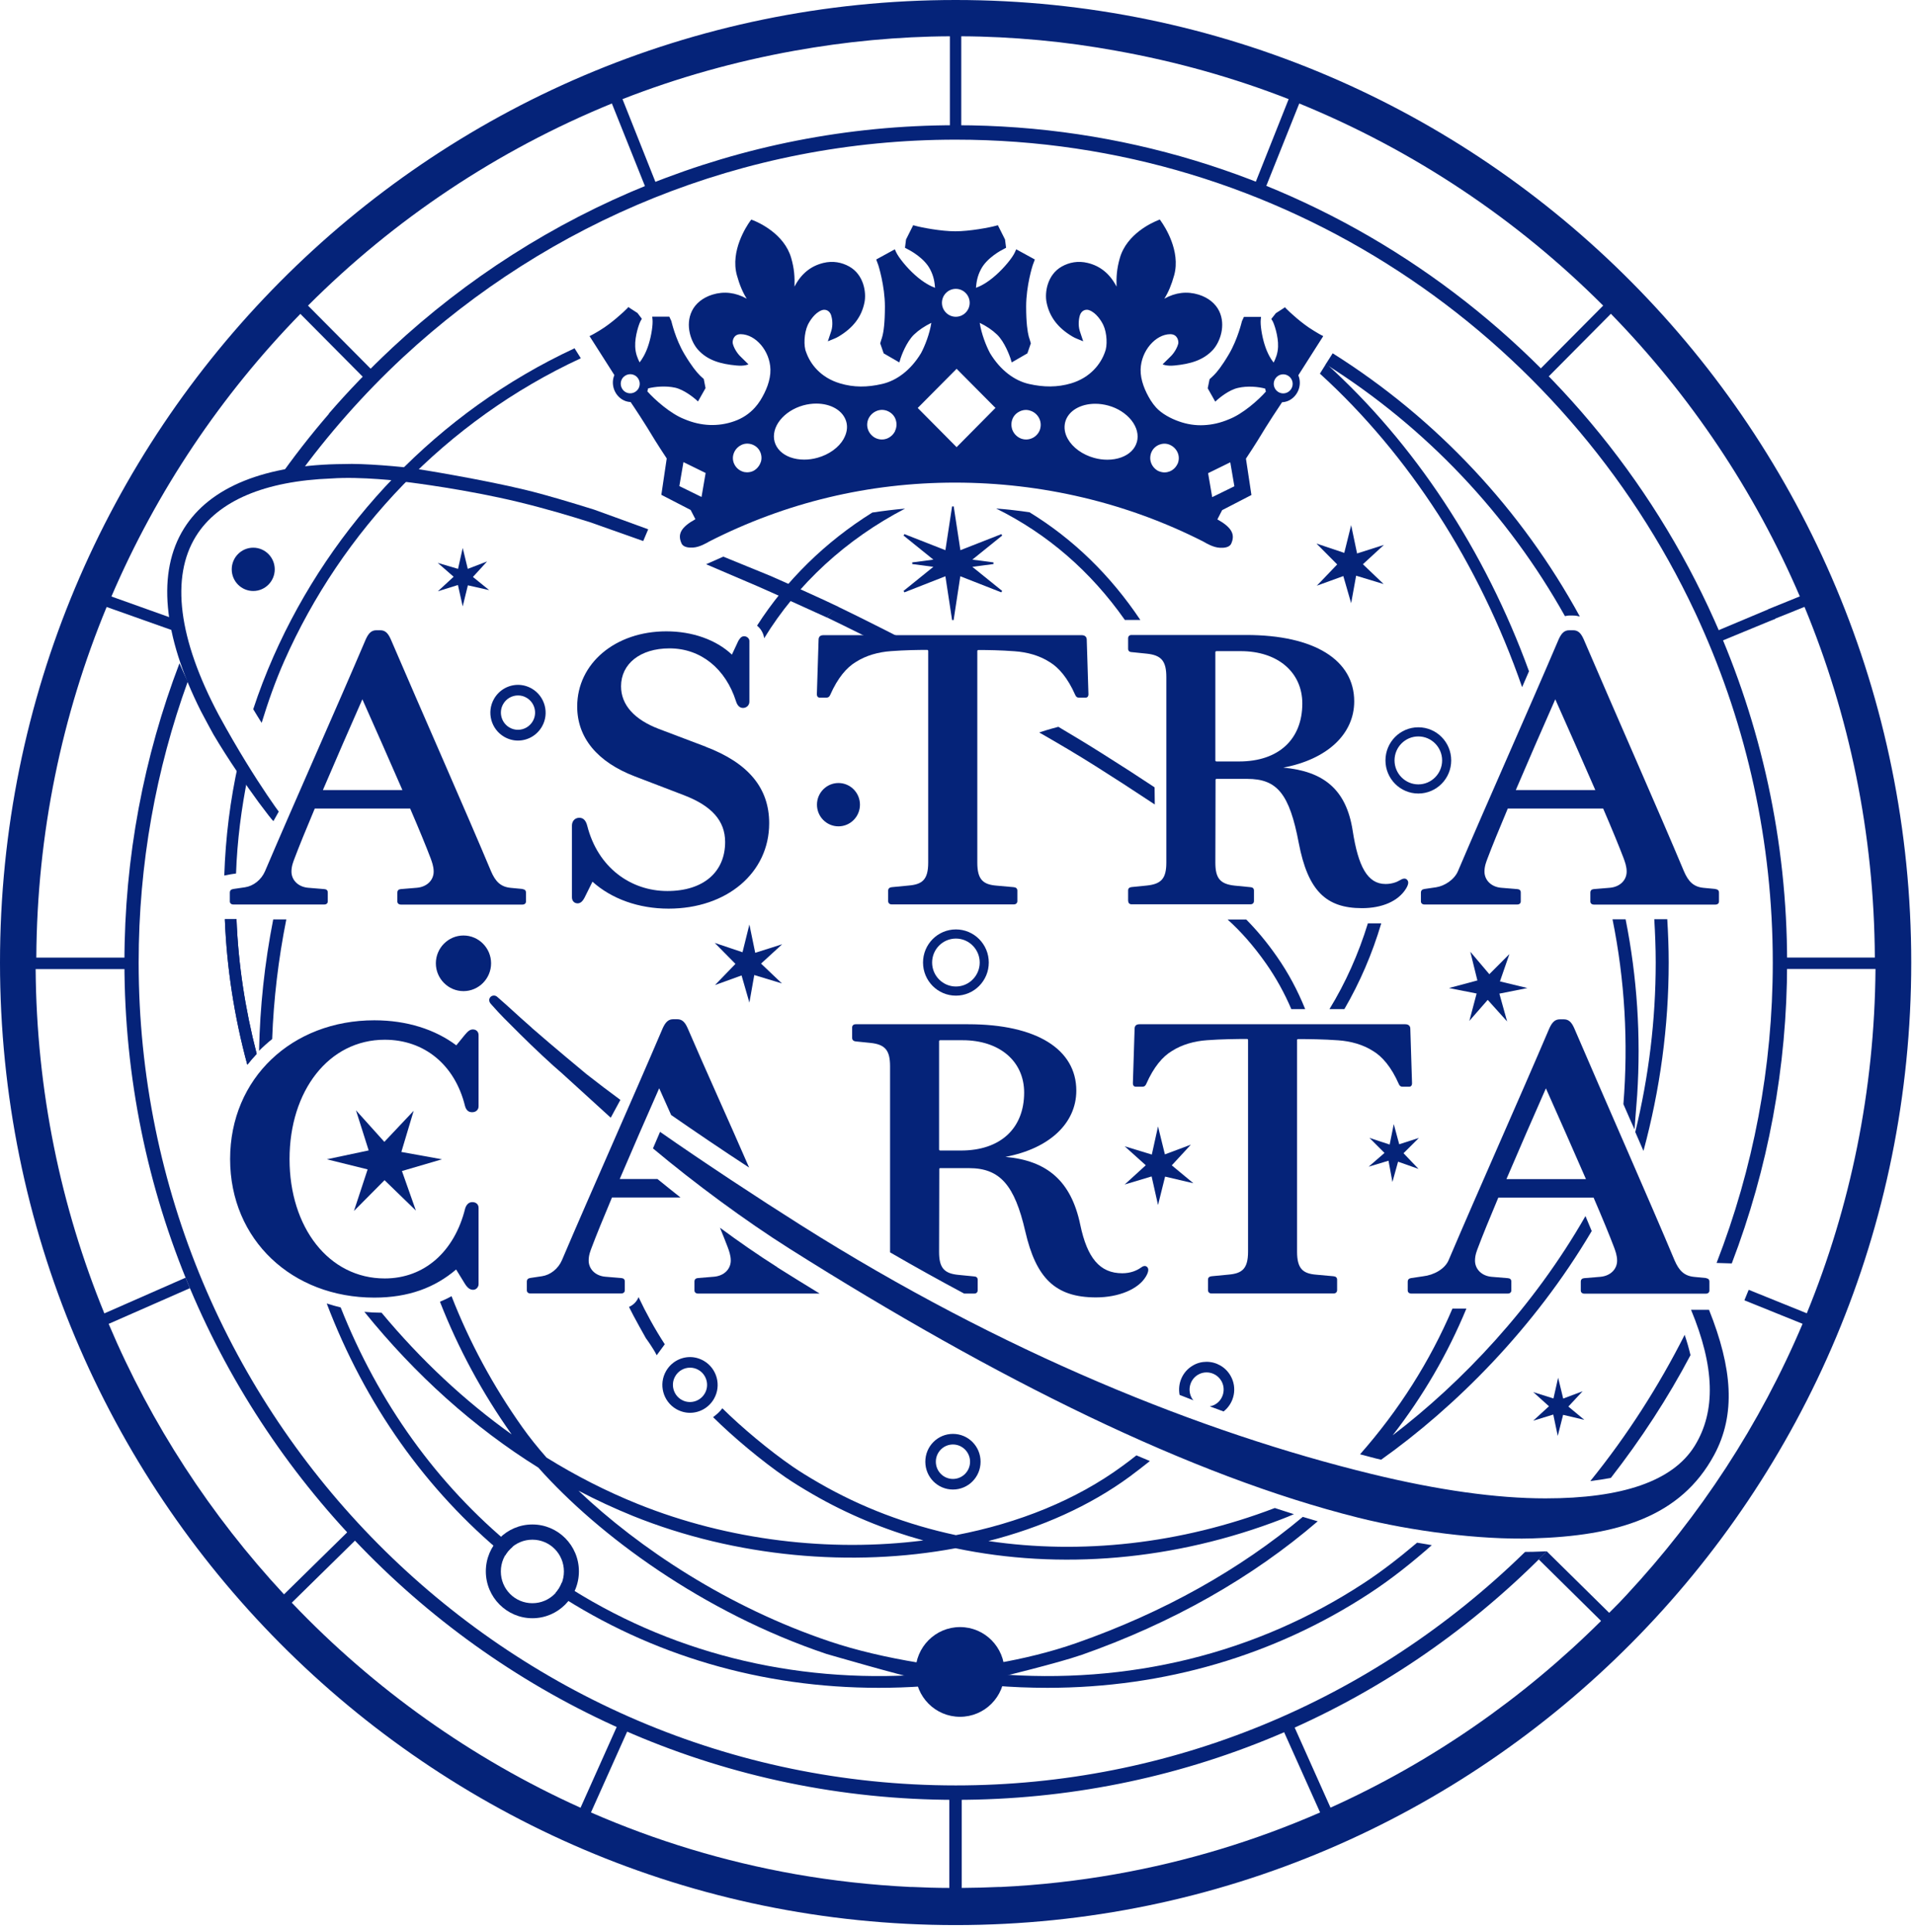
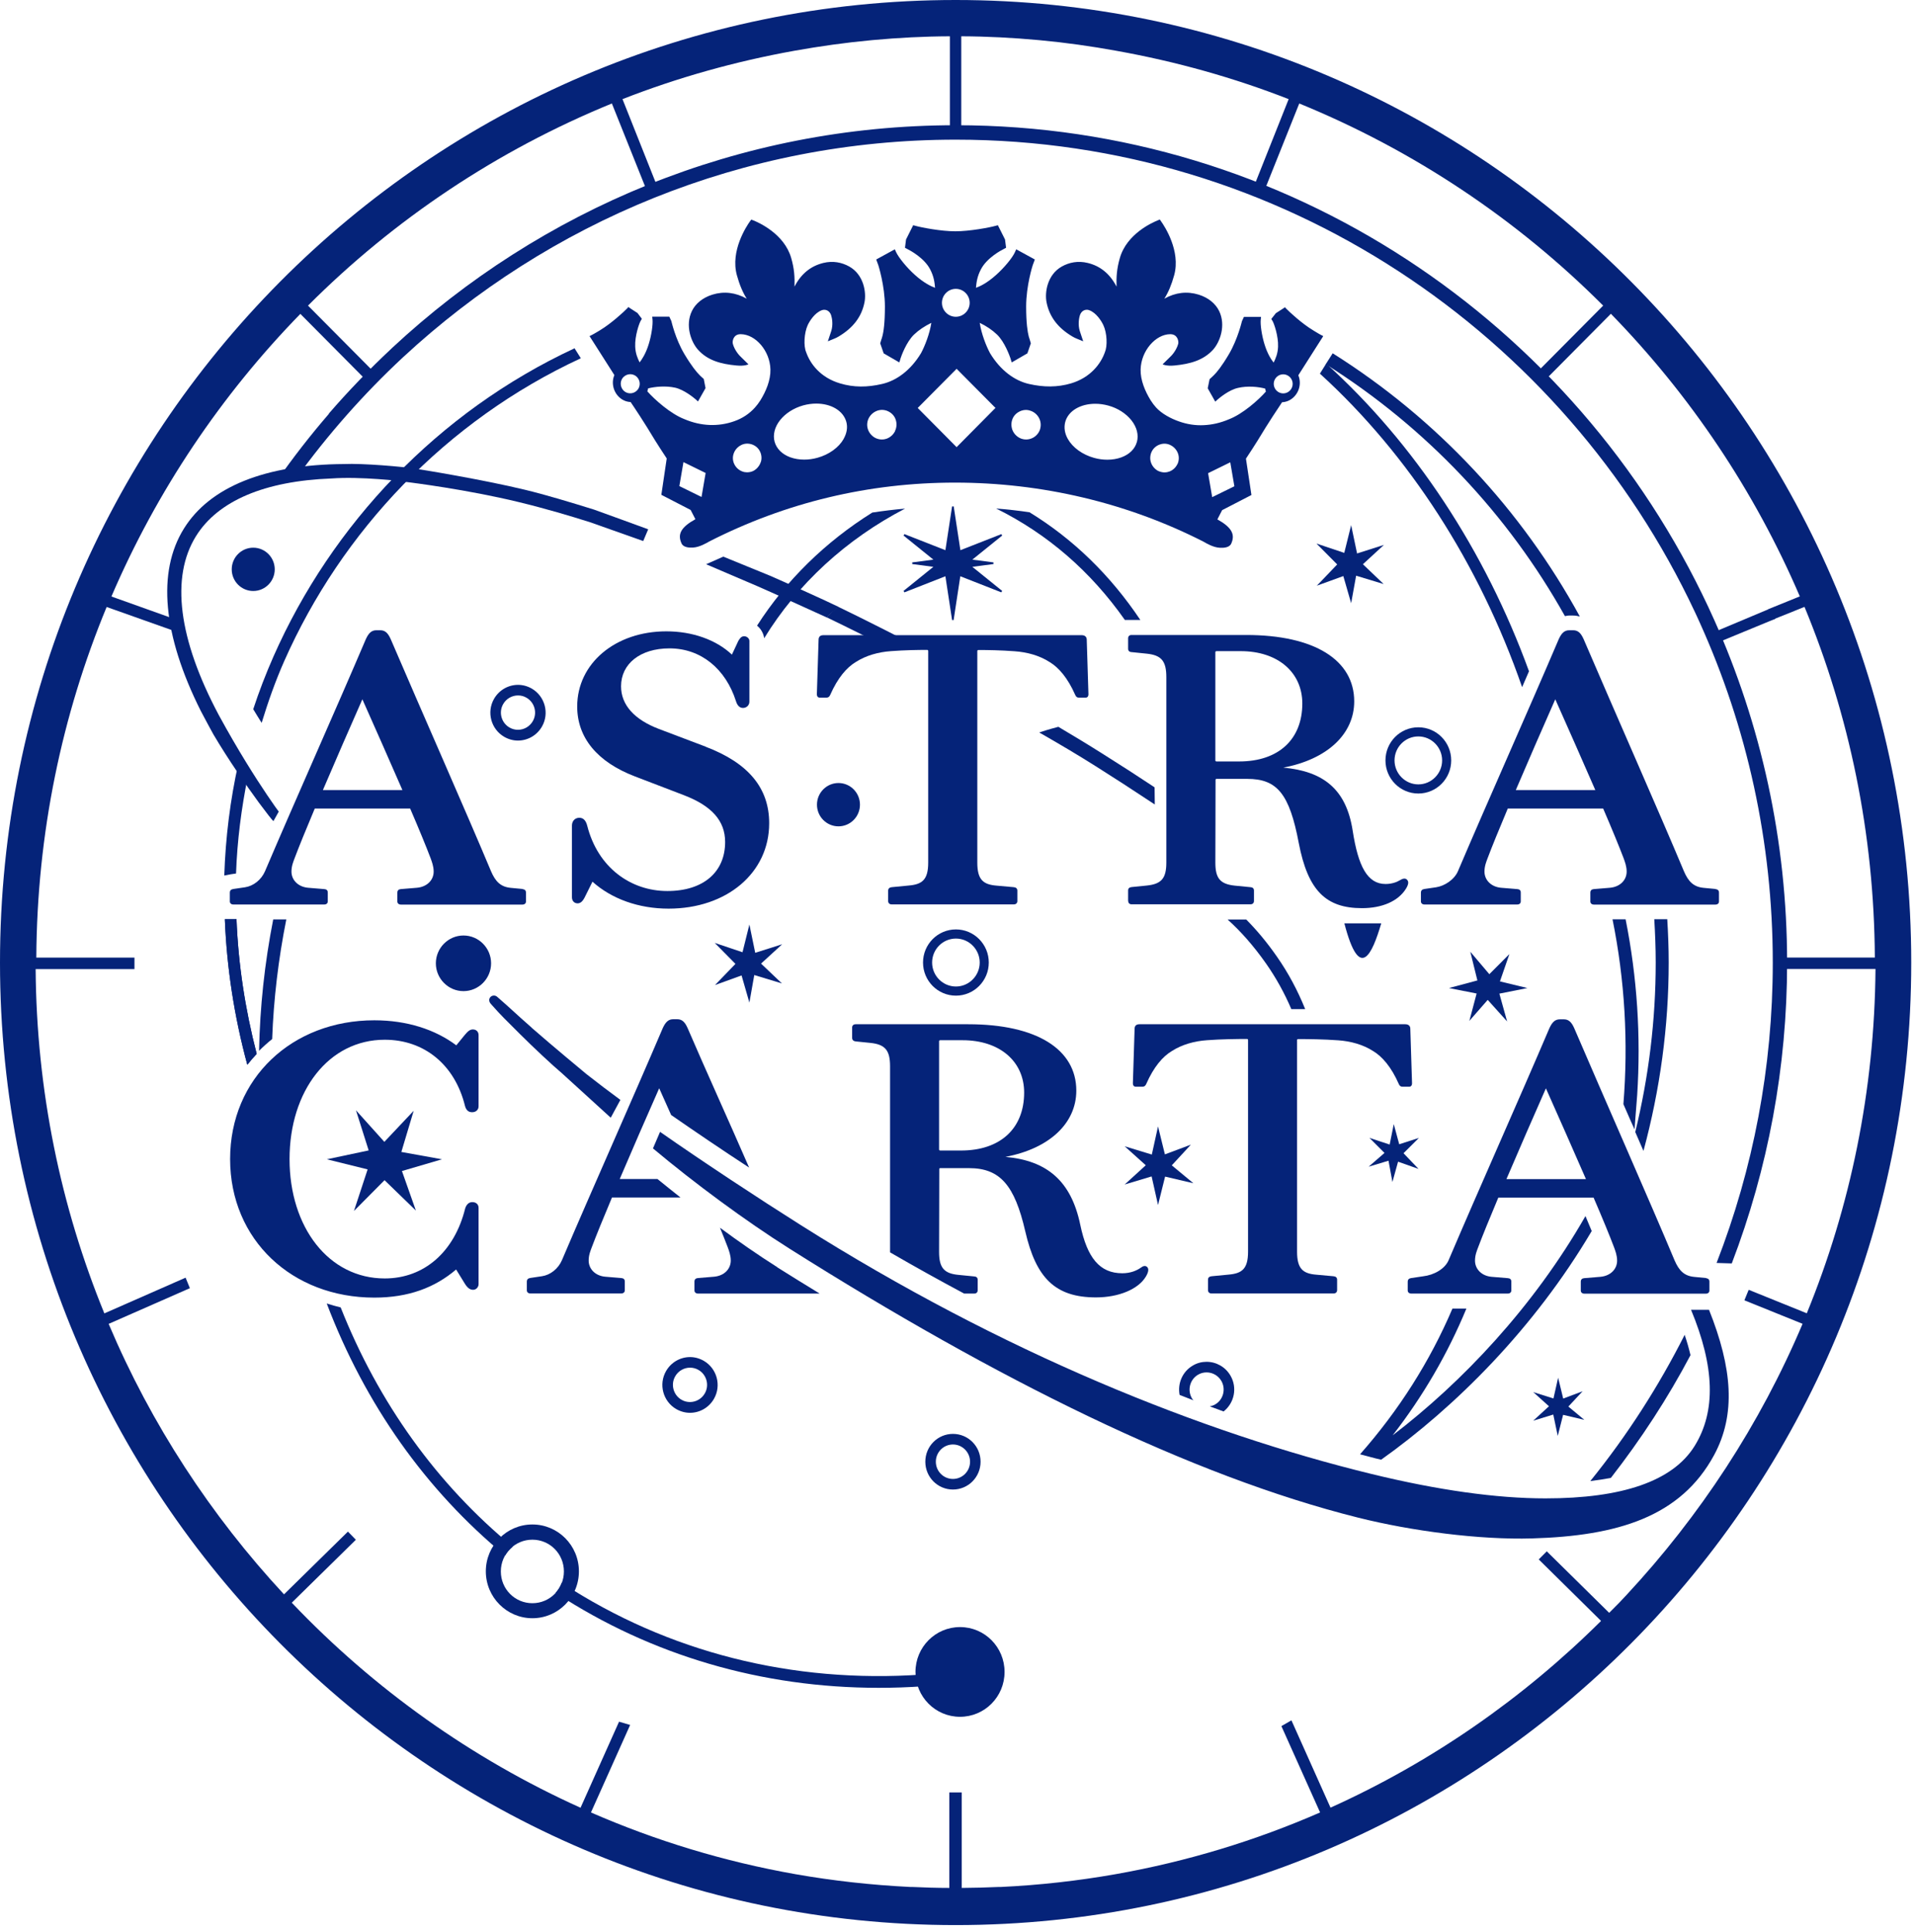
<svg xmlns="http://www.w3.org/2000/svg" width="111" height="112" viewBox="0 0 111 112" fill="none">
  <g clip-path="url(#clip0_641_4476)">
    <path d="M77.549 32.727L76.347 31.516L77.959 32.057L78.358 30.45L78.702 32.091L80.259 31.594L79.04 32.716L80.243 33.865L78.647 33.38L78.358 34.976L77.904 33.402L76.369 33.96L77.549 32.727Z" fill="#052379" />
    <path d="M42.651 55.888L41.449 54.671L43.061 55.213L43.46 53.605L43.798 55.246L45.361 54.75L44.136 55.871L45.345 57.021L43.743 56.535L43.46 58.132L43.006 56.558L41.465 57.116L42.651 55.888Z" fill="#052379" />
    <path d="M85.679 56.848L85.269 55.185L86.372 56.485L87.536 55.319L86.987 56.904L88.578 57.289L86.954 57.613L87.403 59.225L86.278 57.975L85.214 59.192L85.635 57.607L84.033 57.289L85.679 56.848Z" fill="#052379" />
-     <path d="M82.177 89.452C81.185 90.29 80.165 91.093 79.068 91.808C72.827 95.887 65.44 97.701 57.698 97.054L57.642 97.735C58.684 97.824 59.721 97.863 60.751 97.863C67.507 97.863 73.914 95.993 79.439 92.377C80.719 91.54 81.9 90.591 83.036 89.592C82.753 89.547 82.465 89.497 82.177 89.447V89.452Z" fill="#052379" />
-     <path d="M53.048 97.282C53.048 97.282 53.248 97.16 53.248 96.942C53.248 96.758 53.27 96.585 53.308 96.412C51.397 96.099 49.629 95.681 48.149 95.184C42.208 93.192 37.065 89.77 33.546 86.433C34.577 86.974 35.63 87.46 36.699 87.895C42.673 90.301 49.423 90.887 55.414 89.77C61.461 91.037 68.111 90.49 74.357 88.074C74.579 87.99 74.806 87.895 75.039 87.795C74.673 87.678 74.302 87.555 73.93 87.438C68.466 89.525 62.691 90.15 57.321 89.352C60.391 88.57 63.206 87.315 65.529 85.607C65.922 85.317 66.304 85.015 66.687 84.714C66.426 84.602 66.166 84.496 65.905 84.385C65.639 84.597 65.368 84.803 65.091 85.004C62.414 86.969 59.078 88.314 55.437 89.011C52.616 88.409 49.939 87.398 47.5 85.987C46.88 85.629 46.392 85.328 45.971 85.038C44.635 84.123 43 82.755 41.892 81.656C41.742 81.857 41.554 82.024 41.354 82.169C42.502 83.308 44.175 84.709 45.555 85.657C45.998 85.959 46.497 86.271 47.135 86.639C49.13 87.795 51.286 88.688 53.547 89.318C48.149 90.005 42.263 89.329 36.987 87.203C35.169 86.472 33.396 85.568 31.695 84.513C31.163 83.91 30.692 83.319 30.293 82.755C28.597 80.367 27.222 77.81 26.186 75.154C25.97 75.277 25.742 75.383 25.515 75.478C26.568 78.173 27.959 80.752 29.672 83.168C26.934 81.215 24.401 78.843 22.129 76.114C21.791 76.114 21.459 76.097 21.132 76.064C24.08 79.713 27.488 82.772 31.218 85.094C34.721 89.028 40.761 93.487 47.927 95.898C47.927 95.898 52.621 97.26 53.059 97.288L53.048 97.282ZM62.663 95.977C68.011 94.101 72.639 91.462 76.419 88.208C76.13 88.124 75.842 88.04 75.554 87.951C71.913 90.998 67.501 93.487 62.419 95.268C60.895 95.803 59.272 96.183 57.864 96.429C57.897 96.596 57.864 97.277 57.864 97.277C57.864 97.277 61.416 96.412 62.669 95.971L62.663 95.977Z" fill="#052379" />
    <path d="M49.606 60.381L50.482 60.47C51.336 60.559 51.618 60.9 51.618 61.826V72.581C51.618 72.581 51.618 72.603 51.618 72.614C53.053 73.446 54.483 74.239 55.913 75.003H56.506C56.628 75.003 56.7 74.925 56.7 74.808V74.205C56.7 74.082 56.623 74.015 56.495 74.01L55.586 73.92C54.744 73.842 54.461 73.502 54.461 72.587C54.461 71.219 54.472 70.03 54.472 67.776C54.472 67.753 54.494 67.731 54.528 67.731H56.201C58.002 67.731 58.845 68.73 59.46 71.398C60.081 74.093 61.189 75.226 63.561 75.226C64.875 75.226 66.011 74.752 66.448 74.026C66.615 73.753 66.637 73.552 66.515 73.452C66.415 73.373 66.299 73.396 66.155 73.507C65.916 73.675 65.556 73.826 65.085 73.826C63.783 73.826 63.051 72.944 62.647 71.007C62.12 68.484 60.735 67.296 58.307 67.078C60.873 66.593 62.419 65.119 62.419 63.238C62.419 60.839 60.114 59.388 56.157 59.388H49.623C49.49 59.388 49.418 59.466 49.418 59.583V60.174C49.418 60.297 49.496 60.37 49.623 60.381H49.606ZM54.461 60.37C54.461 60.336 54.494 60.314 54.528 60.314H55.819C57.986 60.314 59.394 61.547 59.394 63.35C59.394 65.421 58.025 66.71 55.73 66.71H54.528C54.494 66.71 54.461 66.687 54.461 66.654V60.37Z" fill="#052379" />
-     <path d="M38.55 77.939C37.979 77.062 37.475 76.147 37.032 75.21C36.932 75.466 36.732 75.667 36.477 75.779C36.777 76.393 37.458 77.593 37.458 77.593C37.458 77.593 37.868 78.145 38.085 78.58L38.556 77.939H38.55Z" fill="#052379" />
    <path d="M55.265 83.754C55.808 83.754 56.257 84.201 56.257 84.753C56.257 85.306 55.813 85.752 55.265 85.752C54.716 85.752 54.273 85.306 54.273 84.753C54.273 84.201 54.716 83.754 55.265 83.754ZM55.265 83.14C54.378 83.14 53.663 83.86 53.663 84.753C53.663 85.646 54.378 86.366 55.265 86.366C56.152 86.366 56.867 85.646 56.867 84.753C56.867 83.86 56.152 83.14 55.265 83.14Z" fill="#052379" />
    <path d="M40.019 79.3C40.191 79.3 40.362 79.345 40.512 79.434C40.983 79.708 41.149 80.322 40.872 80.796C40.695 81.103 40.368 81.293 40.013 81.293C39.841 81.293 39.67 81.248 39.52 81.159C39.049 80.885 38.883 80.272 39.16 79.797C39.337 79.49 39.664 79.3 40.019 79.3ZM40.019 78.686C39.465 78.686 38.927 78.977 38.628 79.496C38.184 80.266 38.45 81.254 39.215 81.7C39.47 81.845 39.742 81.918 40.013 81.918C40.567 81.918 41.105 81.628 41.404 81.109C41.848 80.338 41.582 79.351 40.817 78.904C40.562 78.759 40.29 78.686 40.019 78.686Z" fill="#052379" />
    <path d="M69.209 81.187C69.175 81.148 69.142 81.114 69.12 81.07C68.848 80.595 69.009 79.981 69.48 79.708C69.63 79.618 69.802 79.574 69.973 79.574C70.328 79.574 70.655 79.764 70.832 80.071C71.104 80.545 70.943 81.159 70.472 81.432C70.378 81.488 70.267 81.522 70.162 81.544C70.428 81.644 70.694 81.739 70.96 81.84C71.58 81.354 71.769 80.472 71.364 79.769C71.065 79.25 70.528 78.96 69.973 78.96C69.702 78.96 69.425 79.027 69.175 79.178C68.571 79.529 68.283 80.221 68.41 80.88C68.676 80.986 68.948 81.092 69.209 81.192V81.187Z" fill="#052379" />
    <path d="M81.395 66.866L82.266 67.776L81.079 67.357L80.752 68.535L80.525 67.301L79.373 67.647L80.293 66.849L79.422 65.978L80.592 66.364L80.83 65.18L81.146 66.347L82.288 65.978L81.395 66.866Z" fill="#052379" />
-     <path d="M27.134 33.938L26.834 35.16L26.557 33.921L25.393 34.284L26.308 33.441L25.388 32.638L26.563 32.984L26.834 31.773L27.128 32.984L28.248 32.554L27.427 33.453L28.369 34.217L27.134 33.938Z" fill="#052379" />
    <path d="M90.65 82.035L90.34 83.257L90.08 82.018L88.916 82.376L89.83 81.538L88.921 80.718L90.091 81.086L90.362 79.881L90.656 81.092L91.781 80.668L90.955 81.555L91.881 82.325L90.65 82.035Z" fill="#052379" />
    <path d="M48.626 47.913C49.314 47.913 49.872 47.351 49.872 46.657C49.872 45.964 49.314 45.401 48.626 45.401C47.937 45.401 47.379 45.964 47.379 46.657C47.379 47.351 47.937 47.913 48.626 47.913Z" fill="#052379" />
    <path d="M14.686 34.267C15.375 34.267 15.933 33.705 15.933 33.012C15.933 32.318 15.375 31.756 14.686 31.756C13.998 31.756 13.439 32.318 13.439 33.012C13.439 33.705 13.998 34.267 14.686 34.267Z" fill="#052379" />
    <path d="M82.254 42.7C81.49 42.7 80.874 43.325 80.874 44.09C80.874 44.854 81.495 45.48 82.254 45.48C83.014 45.48 83.634 44.854 83.634 44.09C83.634 43.325 83.014 42.7 82.254 42.7ZM82.254 46.01C81.201 46.01 80.348 45.15 80.348 44.09C80.348 43.029 81.201 42.17 82.254 42.17C83.307 42.17 84.161 43.029 84.161 44.09C84.161 45.15 83.307 46.01 82.254 46.01Z" fill="#052379" />
    <path d="M67.568 68.222L67.158 69.869L66.787 68.211L65.224 68.68L66.448 67.564L65.224 66.464L66.798 66.944L67.158 65.314L67.557 66.933L69.064 66.369L67.956 67.569L69.209 68.607L67.568 68.222Z" fill="#052379" />
    <path d="M76.746 19.489C76.574 19.411 76.374 19.288 76.219 19.193L76.147 19.148C75.504 18.763 74.773 18.082 74.595 17.898L74.518 17.814L74.424 17.881C74.424 17.881 74.207 18.021 73.991 18.16L73.731 18.49V18.501L73.797 18.607C73.88 18.735 74.146 19.489 74.119 20.108C74.102 20.51 73.98 20.784 73.864 21.024C73.736 20.867 73.509 20.532 73.337 19.974C73.177 19.461 73.082 18.825 73.116 18.523L73.132 18.373H73.11H72.14L72.024 18.624C72.024 18.624 71.785 19.662 71.265 20.544C70.849 21.247 70.566 21.587 70.406 21.744C70.361 21.788 70.317 21.827 70.273 21.872C70.228 21.911 70.189 21.95 70.145 21.989V22C70.145 22 70.04 22.508 70.04 22.514L70.478 23.29L70.494 23.273L70.605 23.172C70.716 23.077 71.265 22.609 71.797 22.491C72.351 22.363 72.972 22.424 73.371 22.53C73.382 22.597 73.398 22.653 73.415 22.703C72.988 23.189 72.068 24.009 71.259 24.316C70.788 24.517 70.3 24.629 69.824 24.651C69.336 24.679 68.837 24.601 68.372 24.434C67.906 24.272 67.368 23.987 67.042 23.624C66.931 23.502 66.831 23.368 66.731 23.211C66.41 22.692 66.133 22.045 66.149 21.42C66.177 20.343 67.014 19.383 67.867 19.377C68.3 19.377 68.355 19.785 68.333 19.913C68.288 20.119 68.117 20.46 67.856 20.7L67.424 21.124C67.424 21.124 67.629 21.241 68.128 21.191C69.02 21.102 69.785 20.895 70.35 20.276C70.755 19.824 71.104 18.869 70.705 18.038C70.489 17.591 70.067 17.256 69.513 17.083C68.843 16.877 68.172 16.955 67.524 17.318C67.757 16.95 67.945 16.503 68.095 15.956C68.483 14.55 67.535 13.115 67.341 12.842L67.263 12.73H67.252L67.136 12.78C66.842 12.898 65.351 13.551 64.947 14.951C64.764 15.576 64.736 16.062 64.753 16.62C64.376 15.889 63.822 15.426 63.085 15.247C62.519 15.108 62.004 15.214 61.577 15.454C60.74 15.923 60.574 16.95 60.696 17.541C60.862 18.367 61.35 19.014 62.192 19.511C62.276 19.561 62.353 19.6 62.425 19.628L62.819 19.79L62.619 19.187C62.514 18.847 62.564 18.473 62.63 18.272C62.675 18.144 62.752 18.049 62.857 17.999C62.952 17.954 63.068 17.943 63.173 17.988C63.578 18.138 63.877 18.613 63.988 18.853C64.204 19.316 64.232 20.064 64.077 20.421C63.844 21.085 63.251 21.889 62.115 22.229C61.317 22.463 60.53 22.458 59.671 22.263C58.839 22.073 58.019 21.476 57.415 20.477C57.193 20.064 56.916 19.36 56.817 18.719C57.21 18.908 57.548 19.137 57.82 19.399C58.274 19.835 58.557 20.65 58.612 20.806C58.612 20.806 58.612 20.811 58.612 20.817L58.673 21.012L58.695 21.001C58.695 21.001 59.577 20.493 59.582 20.488C59.582 20.488 59.782 19.913 59.782 19.907C59.765 19.84 59.743 19.773 59.721 19.701C59.698 19.64 59.682 19.573 59.66 19.506C59.593 19.249 59.51 18.735 59.51 17.77C59.51 16.564 59.887 15.387 59.892 15.376L60.014 15.046L58.934 14.455L58.862 14.617C58.718 14.946 58.235 15.526 57.764 15.945C57.249 16.408 56.828 16.609 56.6 16.687C56.628 16.375 56.667 16.029 56.894 15.604C57.238 14.951 58.052 14.516 58.213 14.438L58.346 14.366L58.285 13.886C58.185 13.679 57.87 13.059 57.87 13.059L57.742 13.093C57.41 13.188 56.24 13.411 55.403 13.411C54.566 13.411 53.425 13.188 53.087 13.093L52.959 13.059C52.959 13.059 52.644 13.679 52.544 13.886L52.483 14.366L52.616 14.438C52.776 14.516 53.591 14.951 53.935 15.604C54.162 16.029 54.201 16.38 54.228 16.687C54.007 16.609 53.58 16.408 53.065 15.945C52.594 15.526 52.117 14.94 51.967 14.617L51.895 14.455L50.815 15.046L50.937 15.376C50.937 15.376 51.319 16.57 51.319 17.77C51.319 18.735 51.241 19.249 51.169 19.506C51.153 19.573 51.13 19.64 51.108 19.701C51.086 19.773 51.064 19.84 51.047 19.907C51.047 19.913 51.247 20.488 51.247 20.488C51.247 20.493 52.134 21.001 52.134 21.001L52.156 21.012L52.217 20.817C52.217 20.817 52.217 20.817 52.217 20.806C52.267 20.65 52.555 19.835 53.009 19.399C53.281 19.137 53.619 18.914 54.012 18.719C53.913 19.36 53.636 20.064 53.414 20.477C52.81 21.476 51.989 22.073 51.158 22.263C50.299 22.463 49.512 22.469 48.714 22.229C47.572 21.889 46.985 21.091 46.752 20.421C46.597 20.064 46.63 19.321 46.841 18.853C46.952 18.613 47.251 18.138 47.656 17.988C47.761 17.948 47.877 17.954 47.971 17.999C48.077 18.049 48.154 18.144 48.199 18.272C48.265 18.473 48.315 18.847 48.21 19.187L48.01 19.79L48.404 19.628C48.476 19.6 48.553 19.561 48.637 19.511C49.479 19.009 49.967 18.367 50.133 17.541C50.255 16.95 50.089 15.923 49.252 15.454C48.825 15.214 48.304 15.108 47.744 15.247C47.013 15.426 46.453 15.883 46.076 16.62C46.093 16.062 46.065 15.576 45.882 14.951C45.478 13.551 43.987 12.898 43.693 12.78L43.577 12.736H43.566L43.488 12.842C43.294 13.115 42.346 14.544 42.734 15.956C42.884 16.503 43.072 16.95 43.305 17.318C42.657 16.955 41.981 16.877 41.316 17.083C40.761 17.256 40.335 17.597 40.124 18.038C39.725 18.869 40.074 19.824 40.479 20.276C41.038 20.901 41.809 21.107 42.701 21.191C43.2 21.241 43.405 21.124 43.405 21.124L42.973 20.7C42.712 20.46 42.54 20.119 42.496 19.913C42.468 19.779 42.524 19.372 42.962 19.377C43.821 19.388 44.652 20.343 44.68 21.42C44.696 22.045 44.419 22.692 44.098 23.211C43.998 23.368 43.898 23.502 43.787 23.624C43.466 23.987 43.05 24.261 42.585 24.422C42.119 24.59 41.62 24.662 41.133 24.64C40.656 24.618 40.168 24.506 39.697 24.305C38.894 23.998 37.974 23.178 37.541 22.692C37.558 22.642 37.575 22.581 37.586 22.519C37.985 22.419 38.6 22.357 39.16 22.48C39.686 22.603 40.24 23.066 40.351 23.161L40.462 23.262L40.479 23.278L40.917 22.503L40.817 21.989V21.978C40.773 21.939 40.734 21.9 40.689 21.861C40.645 21.822 40.601 21.783 40.556 21.732C40.396 21.57 40.113 21.236 39.692 20.532C39.165 19.651 38.938 18.624 38.933 18.613L38.816 18.361H37.846H37.824L37.841 18.512C37.874 18.814 37.78 19.45 37.619 19.963C37.447 20.521 37.22 20.851 37.093 21.012C36.976 20.772 36.854 20.499 36.838 20.097C36.81 19.478 37.076 18.724 37.159 18.596L37.22 18.49V18.479L36.971 18.149C36.755 18.015 36.538 17.87 36.538 17.87L36.444 17.803L36.367 17.887C36.184 18.077 35.452 18.752 34.815 19.137L34.743 19.182C34.582 19.277 34.383 19.399 34.211 19.478L34.189 19.489L34.2 19.506C34.2 19.506 34.333 19.718 34.521 20.008C34.859 20.544 35.386 21.37 35.63 21.749C35.519 22.006 35.513 22.302 35.613 22.581C35.713 22.854 35.912 23.083 36.162 23.206C36.283 23.267 36.428 23.306 36.572 23.312C36.771 23.602 37.347 24.462 37.985 25.527C38.129 25.767 38.434 26.225 38.666 26.582L38.356 28.675V28.692L40.052 29.568L40.329 30.104C39.514 30.556 39.271 30.958 39.526 31.51C39.631 31.745 39.974 31.761 40.179 31.75C40.562 31.733 40.972 31.488 41.138 31.393C45.594 29.127 50.388 27.983 55.387 27.983C60.386 27.983 65.335 29.138 69.79 31.404C69.962 31.505 70.367 31.745 70.749 31.761C70.954 31.773 71.298 31.756 71.403 31.521C71.653 30.969 71.409 30.567 70.6 30.115L70.877 29.579L72.573 28.703V28.686L72.257 26.593C72.495 26.236 72.794 25.773 72.938 25.539C73.576 24.478 74.157 23.613 74.352 23.323C74.496 23.317 74.64 23.278 74.762 23.217C75.011 23.089 75.21 22.865 75.31 22.592C75.41 22.318 75.404 22.017 75.294 21.76C75.537 21.381 76.064 20.555 76.402 20.019C76.59 19.729 76.718 19.522 76.723 19.517L76.734 19.5L76.712 19.489H76.746ZM36.843 22.72C36.588 22.882 36.245 22.809 36.084 22.547C35.923 22.285 35.995 21.945 36.256 21.783C36.511 21.621 36.854 21.693 37.015 21.956C37.176 22.212 37.104 22.558 36.843 22.72ZM40.684 28.815L39.398 28.184L39.636 26.794L40.922 27.425L40.684 28.815ZM44.12 26.789C44.053 27.001 43.898 27.191 43.704 27.297C43.588 27.358 43.455 27.386 43.322 27.386C43.228 27.386 43.133 27.369 43.05 27.336C42.845 27.263 42.668 27.096 42.579 26.9C42.485 26.7 42.479 26.476 42.557 26.275C42.629 26.08 42.779 25.913 42.962 25.818C43.139 25.717 43.361 25.695 43.571 25.756C43.782 25.818 43.959 25.957 44.059 26.147C44.164 26.337 44.192 26.577 44.125 26.789H44.12ZM48.93 25.444C48.648 25.946 48.077 26.359 47.406 26.543C47.146 26.616 46.885 26.649 46.636 26.649C46.353 26.649 46.082 26.605 45.832 26.515C45.361 26.342 45.04 26.024 44.923 25.617C44.813 25.209 44.923 24.763 45.239 24.361C45.555 23.965 46.026 23.663 46.575 23.507C46.835 23.435 47.09 23.401 47.34 23.401C48.188 23.401 48.897 23.803 49.08 24.456C49.169 24.774 49.113 25.109 48.93 25.438V25.444ZM51.906 25.003C51.801 25.209 51.618 25.371 51.397 25.444C51.313 25.472 51.23 25.483 51.142 25.483C50.998 25.483 50.848 25.444 50.726 25.371C50.532 25.26 50.377 25.064 50.321 24.847C50.26 24.629 50.294 24.395 50.404 24.205C50.515 24.015 50.693 23.875 50.892 23.808C51.092 23.741 51.313 23.753 51.518 23.853C51.724 23.954 51.879 24.127 51.945 24.333C52.017 24.545 52.006 24.796 51.901 24.997L51.906 25.003ZM55.431 16.748C55.874 16.748 56.235 17.111 56.235 17.558C56.235 18.004 55.874 18.367 55.431 18.367C54.988 18.367 54.627 18.004 54.627 17.558C54.627 17.111 54.988 16.748 55.431 16.748ZM57.714 23.669L55.475 25.929L55.464 25.913L53.22 23.652L53.236 23.641L55.481 21.381L55.492 21.398L57.737 23.658L57.72 23.669H57.714ZM60.33 24.847C60.275 25.064 60.125 25.26 59.926 25.371C59.798 25.444 59.654 25.483 59.51 25.483C59.427 25.483 59.338 25.472 59.255 25.444C59.033 25.371 58.85 25.209 58.745 25.003C58.645 24.802 58.629 24.551 58.701 24.339C58.767 24.132 58.922 23.959 59.128 23.859C59.327 23.758 59.554 23.741 59.754 23.814C59.953 23.875 60.136 24.021 60.242 24.21C60.352 24.4 60.386 24.634 60.325 24.852L60.33 24.847ZM65.933 25.622C65.822 26.03 65.501 26.348 65.024 26.521C64.78 26.61 64.503 26.655 64.221 26.655C63.966 26.655 63.705 26.621 63.45 26.549C62.78 26.365 62.209 25.952 61.926 25.449C61.743 25.126 61.694 24.785 61.777 24.467C61.954 23.814 62.669 23.412 63.517 23.412C63.766 23.412 64.021 23.446 64.282 23.518C64.83 23.669 65.301 23.976 65.617 24.372C65.933 24.774 66.044 25.221 65.933 25.628V25.622ZM68.283 26.906C68.194 27.101 68.017 27.269 67.812 27.341C67.723 27.375 67.629 27.392 67.54 27.392C67.413 27.392 67.28 27.358 67.158 27.302C66.964 27.196 66.803 27.006 66.742 26.794C66.676 26.588 66.704 26.342 66.809 26.152C66.909 25.968 67.086 25.823 67.296 25.762C67.507 25.695 67.729 25.723 67.906 25.823C68.089 25.918 68.239 26.086 68.311 26.281C68.388 26.482 68.377 26.711 68.288 26.906H68.283ZM70.3 28.826L70.062 27.436L71.348 26.805L71.586 28.195L70.3 28.826ZM74.878 22.558C74.712 22.815 74.374 22.888 74.119 22.72C73.864 22.553 73.792 22.212 73.958 21.956C74.124 21.699 74.462 21.626 74.717 21.794C74.972 21.961 75.044 22.302 74.878 22.558Z" fill="#052379" />
    <path d="M30.836 59.588C29.855 58.729 29.7 58.55 28.84 57.803C28.785 57.752 28.713 57.724 28.641 57.724C28.53 57.724 28.436 57.786 28.392 57.886C28.347 57.987 28.375 58.104 28.453 58.193L28.508 58.255C29.107 58.935 29.3 59.097 30.154 59.957C30.919 60.721 32.066 61.793 32.587 62.228L35.419 64.807L35.979 63.774C35.319 63.289 34.665 62.792 34.017 62.284C34 62.273 31.977 60.593 30.836 59.594V59.588Z" fill="#052379" />
    <path d="M37.591 30.69C37.475 30.651 34.56 29.579 34.444 29.546C33.064 29.116 31.601 28.675 30.437 28.396C28.015 27.81 24.385 27.213 24.025 27.168C23.936 27.274 23.57 27.799 23.465 27.933C23.93 27.989 27.111 28.39 30.076 29.11C31.662 29.495 33.064 29.914 34.227 30.282C34.333 30.316 37.203 31.337 37.303 31.371L37.591 30.69Z" fill="#052379" />
    <path d="M66.959 45.653L66.903 45.614C65.961 44.988 65.069 44.414 64.005 43.744C63.068 43.152 62.237 42.65 61.378 42.142L60.99 42.248C60.74 42.315 60.502 42.393 60.269 42.471C61.361 43.096 62.447 43.733 63.567 44.441C64.631 45.111 65.712 45.814 66.776 46.518L66.97 46.646L66.959 45.641V45.653Z" fill="#052379" />
    <path d="M47.949 35.797C48.154 35.579 48.404 35.389 48.62 35.183C48.038 34.892 45.239 33.631 44.652 33.38L41.947 32.275L40.95 32.716L43.898 33.977C44.541 34.251 47.334 35.523 47.949 35.802V35.797Z" fill="#052379" />
    <path d="M48.598 35.171C48.37 35.372 48.154 35.579 47.938 35.791C48.991 36.293 51.136 37.37 51.136 37.37L52.488 37.119C52.488 37.119 49.878 35.785 48.598 35.177V35.171Z" fill="#052379" />
    <path d="M99.108 75.946H98.071C99.435 79.233 99.529 81.823 98.276 83.843C97.002 85.892 94.059 86.879 89.625 86.879C86.788 86.879 83.402 86.405 79.55 85.467C69.713 83.068 58.18 78.447 46.442 71.035C44.009 69.5 40.811 67.396 38.279 65.627L37.868 66.587C40.285 68.613 43.228 70.784 45.782 72.397C57.798 79.981 69.064 85.568 78.763 87.996C81.85 88.771 85.801 89.29 88.849 89.201C93.809 89.056 97.467 87.951 99.407 84.368C100.682 82.007 100.465 79.328 99.113 75.946H99.108Z" fill="#052379" />
    <path d="M23.459 27.927C23.675 27.676 23.897 27.425 24.124 27.18C23.376 27.057 20.999 26.856 19.957 26.906C15.39 26.934 12.176 28.223 10.668 30.645C9.1 33.162 9.438 36.824 11.644 41.221C11.721 41.383 12.37 42.572 12.37 42.572C13.256 44.073 14.293 45.552 15.002 46.523C15.457 47.137 15.778 47.545 15.856 47.612L16.166 47.059C16.072 46.942 15.905 46.702 15.49 46.094C14.819 45.1 13.805 43.51 12.686 41.456C10.341 37.052 9.887 33.464 11.367 31.086C12.641 29.038 15.351 27.888 19.225 27.743C20.932 27.62 23.293 27.899 23.459 27.927Z" fill="#052379" />
    <path d="M51.718 52.439H58.795C58.923 52.439 59 52.361 59 52.244V51.641C59 51.518 58.923 51.451 58.79 51.44L57.797 51.351C57.027 51.289 56.678 51.016 56.678 50.023V37.75C56.678 37.717 56.7 37.689 56.739 37.689C57.288 37.689 58.03 37.7 58.839 37.761C59.565 37.811 60.286 38.007 60.879 38.392C61.394 38.704 61.921 39.301 62.359 40.3C62.403 40.395 62.458 40.451 62.569 40.451H62.957C63.057 40.451 63.123 40.384 63.123 40.25C63.096 39.313 63.051 38.023 63.024 37.086C63.024 36.941 62.929 36.829 62.736 36.829H47.75C47.556 36.829 47.473 36.935 47.473 37.091C47.445 38.029 47.401 39.313 47.373 40.25C47.373 40.384 47.44 40.451 47.545 40.451H47.927C48.038 40.451 48.099 40.395 48.143 40.3C48.587 39.29 49.108 38.699 49.629 38.386C50.227 38.001 50.948 37.806 51.668 37.755C52.477 37.694 53.22 37.683 53.769 37.683C53.802 37.683 53.83 37.705 53.83 37.744V50.017C53.83 51.01 53.48 51.278 52.704 51.345L51.718 51.44C51.59 51.451 51.507 51.518 51.507 51.641V52.244C51.507 52.361 51.585 52.439 51.712 52.439H51.718Z" fill="#052379" />
    <path d="M99.501 51.546L98.797 51.479C98.221 51.423 97.916 51.122 97.656 50.514C96.254 47.165 93.627 41.227 91.837 37.052C91.681 36.706 91.515 36.544 91.238 36.544H91.005C90.728 36.544 90.562 36.706 90.401 37.052C88.617 41.238 86.333 46.334 84.549 50.519C84.333 51.016 83.767 51.373 83.285 51.446L82.604 51.546C82.476 51.569 82.41 51.624 82.404 51.753V52.266C82.404 52.367 82.482 52.445 82.609 52.445H87.99C88.123 52.445 88.195 52.367 88.195 52.266V51.753C88.195 51.624 88.129 51.563 87.996 51.552L87.048 51.474C86.455 51.418 86.09 51.01 86.09 50.536C86.09 50.218 86.195 49.967 86.272 49.76C86.516 49.107 86.937 48.08 87.442 46.88H92.973C93.488 48.075 93.909 49.102 94.159 49.76C94.231 49.961 94.336 50.229 94.336 50.536C94.336 51.022 93.965 51.418 93.372 51.474L92.43 51.552C92.302 51.563 92.23 51.63 92.23 51.758V52.272C92.23 52.372 92.308 52.45 92.435 52.45H99.484C99.618 52.45 99.69 52.372 99.69 52.272V51.758C99.69 51.63 99.623 51.569 99.49 51.552L99.501 51.546ZM87.907 45.809C88.633 44.107 89.465 42.204 90.196 40.546C90.933 42.204 91.781 44.112 92.518 45.809H87.907Z" fill="#052379" />
    <path d="M45.079 73.474C43.965 72.77 42.834 71.984 41.754 71.186C41.936 71.626 42.086 72.011 42.202 72.313C42.275 72.514 42.38 72.782 42.38 73.089C42.38 73.574 42.008 73.971 41.416 74.026L40.473 74.104C40.346 74.116 40.274 74.183 40.274 74.311V74.824C40.274 74.925 40.351 75.003 40.479 75.003H47.528C47.528 75.003 47.528 75.003 47.534 75.003C46.719 74.506 45.899 73.998 45.073 73.479L45.079 73.474Z" fill="#052379" />
    <path d="M36.045 74.105L35.097 74.026C34.505 73.971 34.139 73.563 34.139 73.089C34.139 72.771 34.244 72.519 34.322 72.313C34.566 71.66 34.987 70.633 35.491 69.433H39.465C38.999 69.065 38.55 68.702 38.129 68.362H35.94C36.666 66.659 37.497 64.756 38.229 63.099C38.478 63.662 38.65 64.047 38.922 64.65C40.318 65.616 41.859 66.665 43.444 67.698C42.269 64.996 40.889 61.966 39.875 59.605C39.72 59.259 39.553 59.097 39.276 59.097H39.043C38.766 59.097 38.6 59.259 38.439 59.605C36.655 63.791 34.371 68.886 32.587 73.072C32.371 73.569 31.916 73.926 31.429 73.998L30.753 74.099C30.625 74.121 30.559 74.177 30.553 74.305V74.819C30.553 74.919 30.631 74.997 30.758 74.997H36.029C36.162 74.997 36.234 74.919 36.234 74.819V74.305C36.234 74.177 36.167 74.116 36.034 74.105H36.045Z" fill="#052379" />
    <path d="M70.261 74.998H77.339C77.466 74.998 77.544 74.919 77.544 74.802V74.199C77.544 74.077 77.466 74.01 77.333 73.999L76.341 73.909C75.571 73.848 75.222 73.574 75.222 72.581V60.308C75.222 60.275 75.244 60.247 75.283 60.247C75.831 60.247 76.79 60.258 77.605 60.319C78.331 60.37 79.051 60.565 79.644 60.95C80.159 61.263 80.686 61.86 81.124 62.859C81.168 62.954 81.224 63.01 81.334 63.01H81.722C81.822 63.01 81.889 62.943 81.889 62.809C81.861 61.871 81.817 60.582 81.789 59.644C81.789 59.499 81.695 59.388 81.501 59.388H66.077C65.883 59.388 65.8 59.493 65.8 59.65C65.772 60.587 65.728 61.871 65.7 62.809C65.7 62.943 65.767 63.01 65.872 63.01H66.255C66.365 63.01 66.426 62.954 66.471 62.859C66.914 61.849 67.435 61.257 67.956 60.944C68.555 60.559 69.275 60.364 69.996 60.314C70.805 60.252 71.763 60.241 72.318 60.241C72.351 60.241 72.379 60.264 72.379 60.303V72.575C72.379 73.569 72.029 73.837 71.254 73.904L70.267 73.999C70.134 74.01 70.056 74.077 70.056 74.199V74.802C70.056 74.919 70.134 74.998 70.261 74.998Z" fill="#052379" />
    <path d="M98.958 74.105L98.254 74.037C97.678 73.982 97.373 73.68 97.112 73.072C95.71 69.723 93.083 63.785 91.293 59.611C91.138 59.265 90.972 59.103 90.695 59.103H90.462C90.185 59.103 90.019 59.265 89.858 59.611C88.073 63.796 85.79 68.892 84.006 73.078C83.79 73.574 83.169 73.931 82.52 74.004L81.839 74.105C81.711 74.127 81.645 74.183 81.639 74.311V74.825C81.639 74.925 81.717 75.003 81.844 75.003H87.442C87.575 75.003 87.647 74.925 87.647 74.825V74.311C87.647 74.183 87.58 74.121 87.447 74.11L86.499 74.032C85.906 73.976 85.541 73.569 85.541 73.094C85.541 72.776 85.646 72.525 85.724 72.319C85.968 71.666 86.389 70.639 86.893 69.439H92.418C92.934 70.633 93.355 71.66 93.604 72.319C93.676 72.519 93.782 72.787 93.782 73.094C93.782 73.58 93.41 73.976 92.817 74.032L91.875 74.11C91.748 74.121 91.676 74.188 91.676 74.317V74.83C91.676 74.93 91.753 75.009 91.881 75.009H98.93C99.063 75.009 99.135 74.93 99.135 74.83V74.317C99.135 74.188 99.069 74.127 98.936 74.11L98.958 74.105ZM87.364 68.367C88.09 66.665 88.921 64.762 89.653 63.104C90.39 64.762 91.238 66.671 91.975 68.367H87.364Z" fill="#052379" />
    <path d="M40.922 43.292L38.223 42.27C36.793 41.729 36.017 40.875 36.017 39.792C36.017 38.492 37.126 37.594 38.827 37.594C40.651 37.594 42.086 38.782 42.684 40.663C42.762 40.914 42.901 41.048 43.089 41.048C43.294 41.048 43.46 40.892 43.46 40.685V37.164C43.46 37.019 43.316 36.89 43.156 36.89C42.967 36.89 42.884 37.058 42.817 37.164L42.446 37.956C41.537 37.097 40.157 36.606 38.644 36.606C35.685 36.606 33.474 38.464 33.474 40.965C33.474 42.767 34.632 44.179 36.816 45.016L39.658 46.105C41.288 46.73 42.053 47.6 42.053 48.822C42.053 50.553 40.806 51.663 38.7 51.663C36.594 51.663 34.676 50.318 34.056 47.879C33.978 47.572 33.828 47.416 33.596 47.416C33.346 47.416 33.169 47.606 33.169 47.868V52.026C33.169 52.233 33.302 52.378 33.496 52.378C33.662 52.378 33.789 52.266 33.911 52.026L34.36 51.122C35.469 52.121 37.043 52.685 38.772 52.685C42.158 52.685 44.608 50.603 44.608 47.734C44.608 45.686 43.394 44.235 40.922 43.297V43.292Z" fill="#052379" />
    <path d="M13.345 67.201C13.345 71.9 16.953 75.238 21.708 75.238C23.686 75.238 25.216 74.663 26.452 73.608L26.967 74.445C27.122 74.685 27.261 74.785 27.438 74.785C27.616 74.785 27.754 74.629 27.754 74.456V70.031C27.754 69.835 27.61 69.701 27.394 69.701C27.2 69.701 27.056 69.824 26.978 70.064C26.358 72.575 24.606 74.127 22.312 74.127C19.064 74.127 16.792 71.163 16.792 67.207C16.792 63.25 19.064 60.286 22.312 60.286C24.606 60.286 26.38 61.737 26.967 64.126C27.034 64.366 27.161 64.489 27.383 64.489C27.605 64.489 27.754 64.343 27.754 64.148V60.018C27.754 59.823 27.621 59.689 27.427 59.689C27.261 59.689 27.145 59.778 26.945 60.018L26.463 60.61C25.238 59.694 23.609 59.159 21.708 59.159C16.953 59.159 13.345 62.507 13.345 67.207V67.201Z" fill="#052379" />
    <path d="M65.429 52.238C65.429 52.361 65.507 52.434 65.623 52.434H72.517C72.65 52.434 72.722 52.355 72.722 52.238V51.635C72.722 51.513 72.645 51.446 72.517 51.44L71.608 51.351C70.766 51.261 70.483 50.932 70.483 50.017C70.483 48.65 70.494 47.461 70.494 45.217C70.494 45.184 70.516 45.161 70.55 45.161H72.329C74.058 45.161 74.778 46.01 75.321 48.884C75.848 51.624 76.884 52.657 78.985 52.657C80.143 52.657 81.085 52.261 81.54 51.524C81.706 51.25 81.7 51.1 81.584 50.994C81.484 50.904 81.34 50.943 81.185 51.038C81.013 51.144 80.719 51.256 80.353 51.256C79.306 51.256 78.769 50.246 78.447 48.164C78.076 45.77 76.762 44.721 74.424 44.508C76.99 44.023 78.536 42.55 78.536 40.669C78.536 38.269 76.23 36.818 72.273 36.818H65.617C65.495 36.818 65.423 36.896 65.423 37.013V37.616C65.423 37.739 65.501 37.806 65.628 37.811L66.504 37.901C67.358 37.99 67.64 38.33 67.64 39.268V50.011C67.64 50.927 67.358 51.256 66.515 51.345L65.628 51.434C65.495 51.446 65.423 51.513 65.423 51.63V52.233L65.429 52.238ZM70.555 37.755H71.952C74.113 37.755 75.526 38.989 75.526 40.791C75.526 42.862 74.157 44.151 71.863 44.151H70.55C70.516 44.151 70.483 44.129 70.483 44.096V37.811C70.483 37.778 70.516 37.755 70.55 37.755H70.555Z" fill="#052379" />
    <path d="M30.32 51.546L29.616 51.479C29.04 51.423 28.735 51.122 28.475 50.514C27.073 47.165 24.446 41.227 22.656 37.052C22.5 36.706 22.334 36.544 22.057 36.544H21.824C21.547 36.544 21.381 36.706 21.22 37.052C19.436 41.238 17.152 46.334 15.368 50.519C15.152 51.016 14.697 51.373 14.21 51.446L13.528 51.546C13.4 51.569 13.334 51.624 13.329 51.753V52.266C13.329 52.367 13.406 52.445 13.534 52.445H18.804C18.937 52.445 19.009 52.367 19.009 52.266V51.753C19.009 51.624 18.942 51.563 18.809 51.552L17.862 51.474C17.269 51.418 16.903 51.01 16.903 50.536C16.903 50.218 17.008 49.967 17.086 49.76C17.33 49.107 17.751 48.08 18.255 46.88H23.786C24.302 48.075 24.723 49.102 24.972 49.76C25.044 49.961 25.15 50.229 25.15 50.536C25.15 51.022 24.778 51.418 24.185 51.474L23.243 51.552C23.116 51.563 23.044 51.63 23.044 51.758V52.272C23.044 52.372 23.121 52.45 23.249 52.45H30.298C30.431 52.45 30.503 52.372 30.503 52.272V51.758C30.503 51.63 30.437 51.569 30.304 51.552L30.32 51.546ZM18.726 45.809C19.452 44.107 20.284 42.204 21.015 40.546C21.752 42.204 22.6 44.112 23.337 45.809H18.726Z" fill="#052379" />
    <path fill-rule="evenodd" clip-rule="evenodd" d="M26.879 54.242C25.998 54.242 25.277 54.967 25.277 55.855C25.277 56.742 25.998 57.468 26.879 57.468C27.76 57.468 28.48 56.742 28.48 55.855C28.48 54.967 27.76 54.242 26.879 54.242Z" fill="#052379" />
    <path d="M13.827 44.246C13.351 46.378 13.079 48.56 13.007 50.765C13.168 50.737 13.306 50.709 13.389 50.692L13.689 50.648C13.755 48.745 13.999 46.858 14.376 45.005C14.204 44.776 14.016 44.514 13.822 44.241L13.827 44.246Z" fill="#052379" />
    <path d="M33.313 20.198C25.388 23.887 19.242 30.411 15.861 38.062C15.418 39.067 15.024 40.088 14.686 41.121C14.858 41.406 15.013 41.662 15.174 41.913C15.545 40.702 15.966 39.502 16.482 38.336C19.807 30.813 25.864 24.395 33.684 20.773L33.319 20.192L33.313 20.198Z" fill="#052379" />
    <path d="M14.886 61.106C14.215 58.511 13.816 55.894 13.716 53.299H13.04C13.151 56.106 13.583 58.935 14.343 61.737C14.514 61.519 14.697 61.307 14.886 61.106Z" fill="#052379" />
    <path d="M15.784 60.253C15.867 57.942 16.144 55.615 16.604 53.31H15.845C15.346 55.844 15.074 58.394 15.024 60.928C15.263 60.688 15.518 60.459 15.784 60.247V60.253Z" fill="#052379" />
    <path d="M94.835 65.638C94.995 66.007 95.151 66.369 95.311 66.732C96.27 63.188 96.774 59.527 96.774 55.804C96.774 54.967 96.741 54.13 96.691 53.299H95.938C95.987 54.13 96.021 54.962 96.021 55.804C96.021 59.142 95.616 62.44 94.835 65.638Z" fill="#052379" />
    <path d="M94.79 65.476C94.663 65.186 94.691 65.264 94.563 64.974C94.425 64.656 94.286 64.338 94.147 64.02C94.436 60.437 94.231 56.831 93.516 53.304H94.275C94.946 56.664 95.167 60.091 94.946 63.501C94.857 64.583 94.796 65.471 94.796 65.471L94.79 65.476Z" fill="#052379" />
    <path d="M77.289 20.482L76.884 21.118C82.725 24.796 87.464 29.841 90.756 35.724C90.833 35.713 90.911 35.69 91 35.69H91.232C91.371 35.69 91.498 35.713 91.62 35.746C88.256 29.59 83.363 24.305 77.283 20.482H77.289Z" fill="#052379" />
    <path d="M76.912 21.079L76.546 21.665C81.706 26.359 85.796 32.699 88.273 39.843C88.412 39.525 88.534 39.234 88.672 38.922C86.123 31.918 82.027 25.706 76.912 21.085V21.079Z" fill="#052379" />
    <path d="M44.314 37.013C46.242 33.86 49.08 31.259 52.488 29.49C51.851 29.546 51.219 29.624 50.587 29.719C47.872 31.415 45.583 33.653 43.904 36.276C44.125 36.455 44.281 36.717 44.319 37.013H44.314Z" fill="#052379" />
    <path d="M65.623 35.947H66.133C64.387 33.341 62.237 31.254 59.704 29.702C59.061 29.607 58.418 29.535 57.77 29.484C60.746 30.958 63.251 33.123 65.235 35.947H65.628H65.623Z" fill="#052379" />
    <path d="M73.437 55.888C74.013 56.714 74.496 57.59 74.889 58.511H75.693C75.26 57.44 74.717 56.413 74.047 55.458C73.465 54.621 72.866 53.912 72.273 53.315H71.192C71.941 53.985 72.694 54.828 73.437 55.888Z" fill="#052379" />
-     <path d="M79.328 53.539C78.78 55.319 78.031 56.993 77.1 58.511H77.965C78.857 56.977 79.578 55.313 80.104 53.539H79.328Z" fill="#052379" />
+     <path d="M79.328 53.539H77.965C78.857 56.977 79.578 55.313 80.104 53.539H79.328Z" fill="#052379" />
    <path d="M30.043 40.323C30.215 40.323 30.387 40.367 30.536 40.457C31.008 40.73 31.174 41.344 30.897 41.818C30.719 42.125 30.392 42.315 30.038 42.315C29.866 42.315 29.694 42.27 29.544 42.181C29.073 41.908 28.907 41.294 29.184 40.819C29.361 40.512 29.689 40.323 30.043 40.323ZM30.043 39.709C29.489 39.709 28.951 39.999 28.652 40.518C28.209 41.288 28.475 42.276 29.24 42.722C29.494 42.868 29.766 42.94 30.038 42.94C30.592 42.94 31.129 42.65 31.429 42.131C31.872 41.361 31.606 40.373 30.841 39.926C30.586 39.781 30.315 39.709 30.043 39.709Z" fill="#052379" />
    <path d="M22.301 68.429L20.527 70.215L21.32 67.804L18.954 67.218L21.381 66.704L20.644 64.377L22.29 66.207L23.991 64.405L23.276 66.793L25.632 67.218L23.31 67.899L24.119 70.192L22.301 68.429Z" fill="#052379" />
    <path d="M14.886 61.106C14.215 58.511 13.816 55.894 13.716 53.299H13.04C13.151 56.106 13.583 58.935 14.343 61.737C14.514 61.519 14.697 61.307 14.886 61.106Z" fill="#052379" />
    <path d="M92.308 71.375C92.197 71.113 92.08 70.823 91.947 70.51C88.921 75.801 84.776 80.16 80.764 83.224C82.526 80.958 83.956 78.497 85.042 75.874H84.233C82.925 78.938 81.124 81.773 78.874 84.323C79.173 84.401 79.472 84.485 79.766 84.558C79.877 84.585 79.988 84.608 80.099 84.636C84.394 81.583 88.977 77.023 92.308 71.381V71.375Z" fill="#052379" />
    <path d="M55.42 0C24.811 0 0 24.986 0 55.81C0 86.634 24.811 111.62 55.42 111.62C86.028 111.62 110.84 86.634 110.84 55.81C110.84 24.986 86.028 0 55.42 0ZM104.539 76.755C102.067 82.599 98.581 87.906 94.33 92.477L93.882 92.952C93.699 93.141 93.505 93.326 93.322 93.515L89.703 89.949L89.237 90.418L92.851 93.984C88.328 98.477 83.03 102.166 77.161 104.811L74.895 99.749L74.313 100.084L76.557 105.09C72.811 106.725 68.837 107.937 64.703 108.668C62.519 109.053 60.297 109.304 58.047 109.41C58.008 109.41 57.964 109.41 57.925 109.41C57.21 109.443 56.495 109.46 55.775 109.466V103.929H55.054V109.466C54.334 109.466 53.619 109.443 52.904 109.41C52.865 109.41 52.821 109.41 52.782 109.41C50.532 109.298 48.315 109.053 46.126 108.668C41.992 107.937 38.018 106.725 34.272 105.09L36.544 100.017L35.901 99.827L33.668 104.817C27.355 101.97 21.691 97.93 16.959 92.968L16.92 92.929L20.638 89.279L20.178 88.805L16.471 92.444C12.237 87.884 8.767 82.588 6.301 76.761L11.012 74.691L10.763 74.082L6.052 76.153C3.525 69.98 2.117 63.249 2.067 56.19H7.798V55.525H2.106C2.145 48.32 3.591 41.461 6.185 35.194L10.07 36.572L10.319 35.964L6.462 34.586C9.094 28.452 12.83 22.904 17.419 18.2L21.364 22.173L21.808 21.693L17.862 17.72C22.861 12.713 28.846 8.712 35.485 6L37.42 10.833L38.024 10.582L36.101 5.748C39.282 4.504 42.629 3.561 46.082 2.941C47.55 2.679 49.025 2.472 50.515 2.333C50.554 2.333 50.599 2.327 50.637 2.322C52.1 2.188 53.575 2.11 55.087 2.104V7.54H55.747V2.104C57.26 2.11 58.734 2.188 60.197 2.322C60.236 2.322 60.28 2.327 60.319 2.333C61.81 2.472 63.279 2.679 64.753 2.947C68.205 3.566 71.553 4.504 74.734 5.748L72.811 10.582L73.415 10.833L75.349 6C81.994 8.718 87.974 12.713 92.973 17.72L89.027 21.693L89.537 22.106L93.421 18.194C98.01 22.899 101.746 28.446 104.378 34.58L102.521 35.333L102.771 35.942L104.65 35.188C107.243 41.456 108.69 48.315 108.729 55.52H102.959V56.184H108.767C108.712 63.244 107.31 69.975 104.783 76.147L101.413 74.785L101.164 75.394L104.533 76.755H104.539Z" fill="#052379" />
    <path d="M55.675 94.341C54.251 94.341 53.092 95.502 53.092 96.942C53.092 98.382 54.245 99.543 55.675 99.543C57.105 99.543 58.258 98.382 58.258 96.942C58.258 95.502 57.105 94.341 55.675 94.341Z" fill="#052379" />
    <path d="M55.437 54.42C54.672 54.42 54.057 55.045 54.057 55.81C54.057 56.575 54.677 57.2 55.437 57.2C56.196 57.2 56.817 56.575 56.817 55.81C56.817 55.045 56.196 54.42 55.437 54.42ZM55.437 57.73C54.384 57.73 53.53 56.87 53.53 55.81C53.53 54.75 54.384 53.89 55.437 53.89C56.49 53.89 57.343 54.75 57.343 55.81C57.343 56.87 56.49 57.73 55.437 57.73Z" fill="#052379" />
    <path d="M30.875 89.274C29.86 89.274 29.046 90.094 29.046 91.115C29.046 92.137 29.86 92.957 30.875 92.957C31.889 92.957 32.703 92.137 32.703 91.115C32.703 90.094 31.889 89.274 30.875 89.274ZM30.875 93.828C29.389 93.828 28.175 92.611 28.175 91.11C28.175 89.609 29.384 88.392 30.875 88.392C32.365 88.392 33.573 89.609 33.573 91.11C33.573 92.611 32.365 93.828 30.875 93.828Z" fill="#052379" />
    <path d="M29.738 89.681C25.344 86.065 21.952 81.343 19.757 75.807C19.48 75.74 19.214 75.667 18.948 75.578C21.171 81.421 24.69 86.399 29.295 90.195C29.411 89.994 29.561 89.821 29.738 89.681Z" fill="#052379" />
    <path d="M53.497 97.093C45.943 97.623 38.727 95.792 32.626 91.807C32.609 91.796 32.593 91.785 32.576 91.774C32.493 91.992 32.371 92.187 32.221 92.354C32.232 92.36 32.243 92.371 32.254 92.377C37.774 95.988 44.192 97.863 50.953 97.863C51.812 97.863 52.677 97.835 53.541 97.773L53.497 97.093Z" fill="#052379" />
    <path d="M92.23 85.875C92.651 85.825 93.045 85.763 93.421 85.691C95.173 83.441 96.725 81.064 98.038 78.575C97.949 78.195 97.838 77.805 97.7 77.397C96.187 80.389 94.364 83.235 92.224 85.88L92.23 85.875Z" fill="#052379" />
-     <path d="M88.91 89.977C88.755 89.977 88.6 89.977 88.445 89.983C79.561 98.667 67.845 103.522 55.426 103.522C29.295 103.522 8.041 82.113 8.041 55.804C8.041 50.084 9.05 44.598 10.89 39.514C10.89 39.508 10.879 39.497 10.879 39.491C10.702 39.14 10.563 38.805 10.408 38.459C8.352 43.85 7.216 49.693 7.216 55.804C7.216 82.576 28.846 104.359 55.426 104.359C68.305 104.359 80.414 99.308 89.52 90.139C89.559 90.1 89.67 89.988 89.703 89.949C89.448 89.96 89.154 89.971 88.905 89.977H88.91Z" fill="#052379" />
    <path d="M102.527 35.339L99.551 36.589L99.745 37.203L102.965 35.875L102.527 35.339Z" fill="#052379" />
    <path d="M99.39 35.892C99.285 35.657 99.18 35.428 99.074 35.2C91.36 18.702 74.695 7.261 55.426 7.261C42.823 7.261 31.346 12.167 22.75 20.164C22.75 20.164 22.722 20.192 22.711 20.203C21.431 21.398 20.212 22.659 19.064 23.987C19.07 23.987 19.076 23.987 19.081 23.987C17.995 25.243 16.975 26.555 16.022 27.922L17.164 27.749C18.987 25.221 21.098 22.832 23.371 20.717C31.817 12.887 43.072 8.098 55.431 8.098C74.34 8.098 90.7 19.31 98.293 35.484C98.393 35.702 98.498 35.919 98.592 36.137C101.302 42.142 102.81 48.8 102.81 55.816C102.81 61.877 101.679 67.754 99.551 73.228L100.432 73.256C102.533 67.765 103.641 61.882 103.641 55.821C103.641 48.728 102.122 41.986 99.396 35.903L99.39 35.892Z" fill="#052379" />
    <path d="M55.215 35.953L54.827 33.413L52.45 34.345L52.4 34.262L54.129 32.866L52.904 32.705V32.61L54.129 32.448L52.4 31.053L52.45 30.969L54.827 31.901L55.215 29.362H55.309L55.697 31.901L58.075 30.969L58.119 31.053L56.39 32.448L57.615 32.61V32.705L56.39 32.866L58.119 34.262L58.069 34.345L55.692 33.413L55.304 35.953H55.209H55.215Z" fill="#052379" />
  </g>
  <defs>
    <clipPath id="clip0_641_4476">
      <rect width="110.84" height="111.62" fill="white" />
    </clipPath>
  </defs>
</svg>